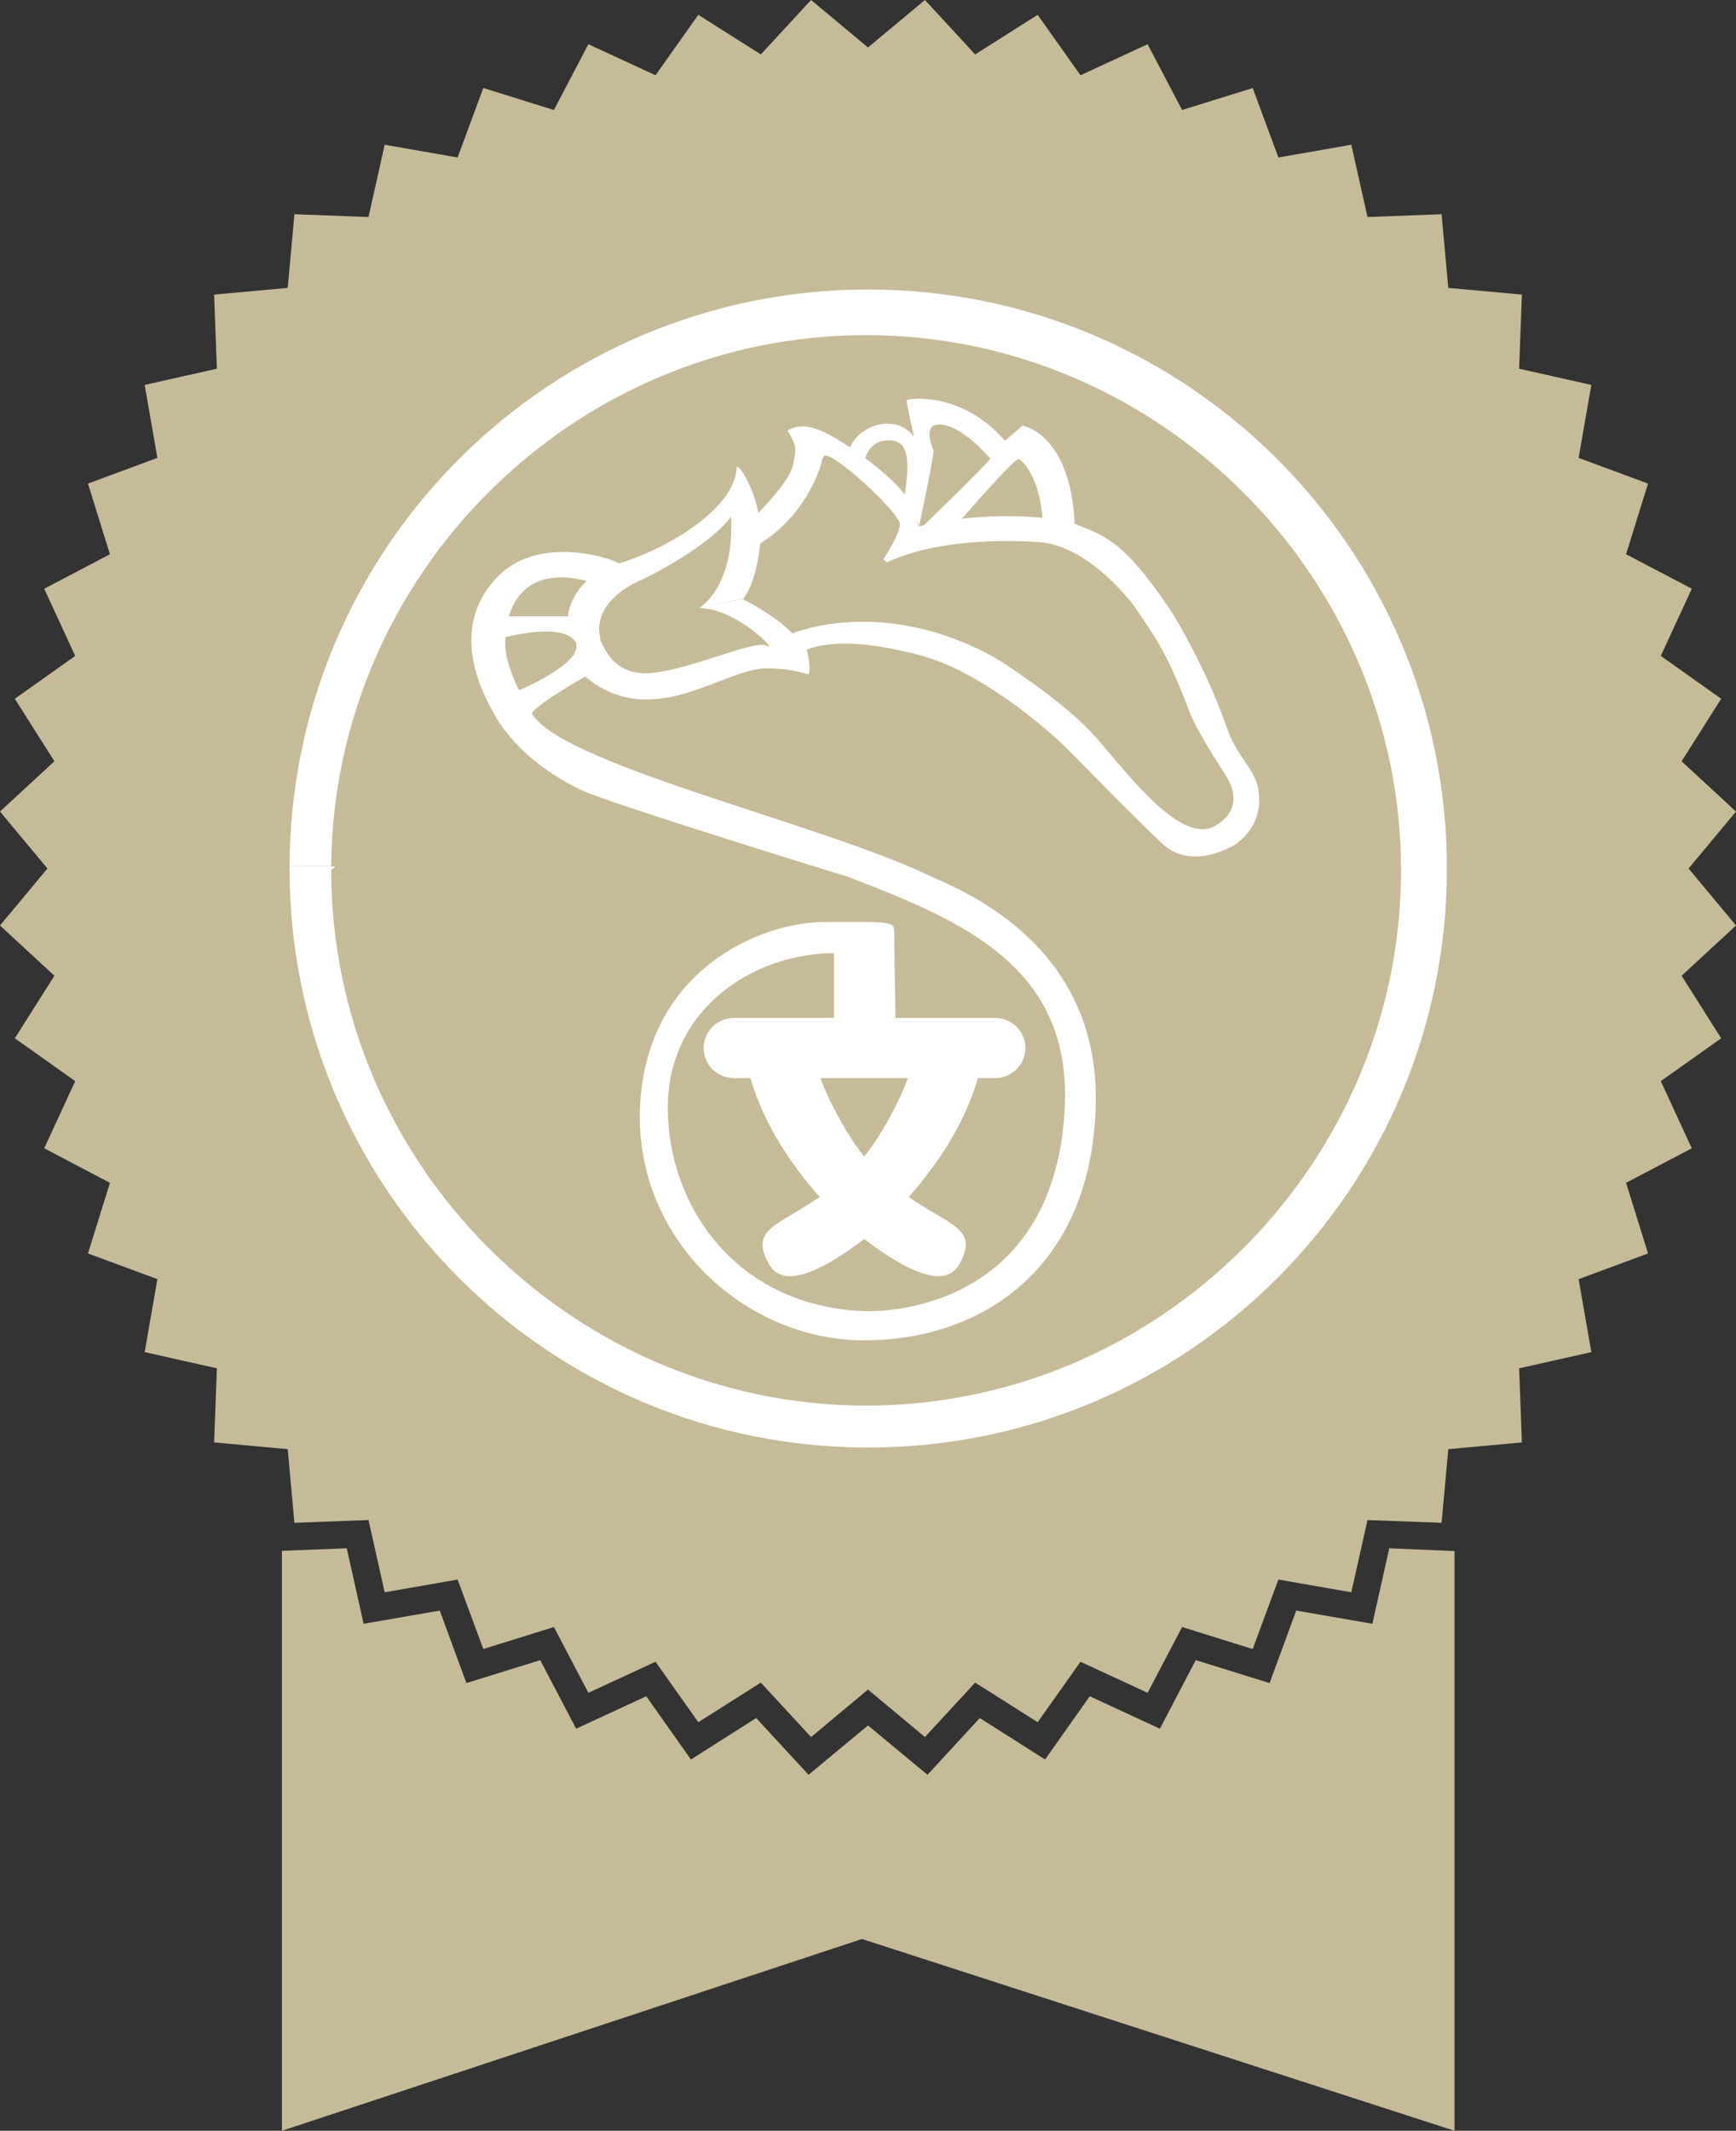
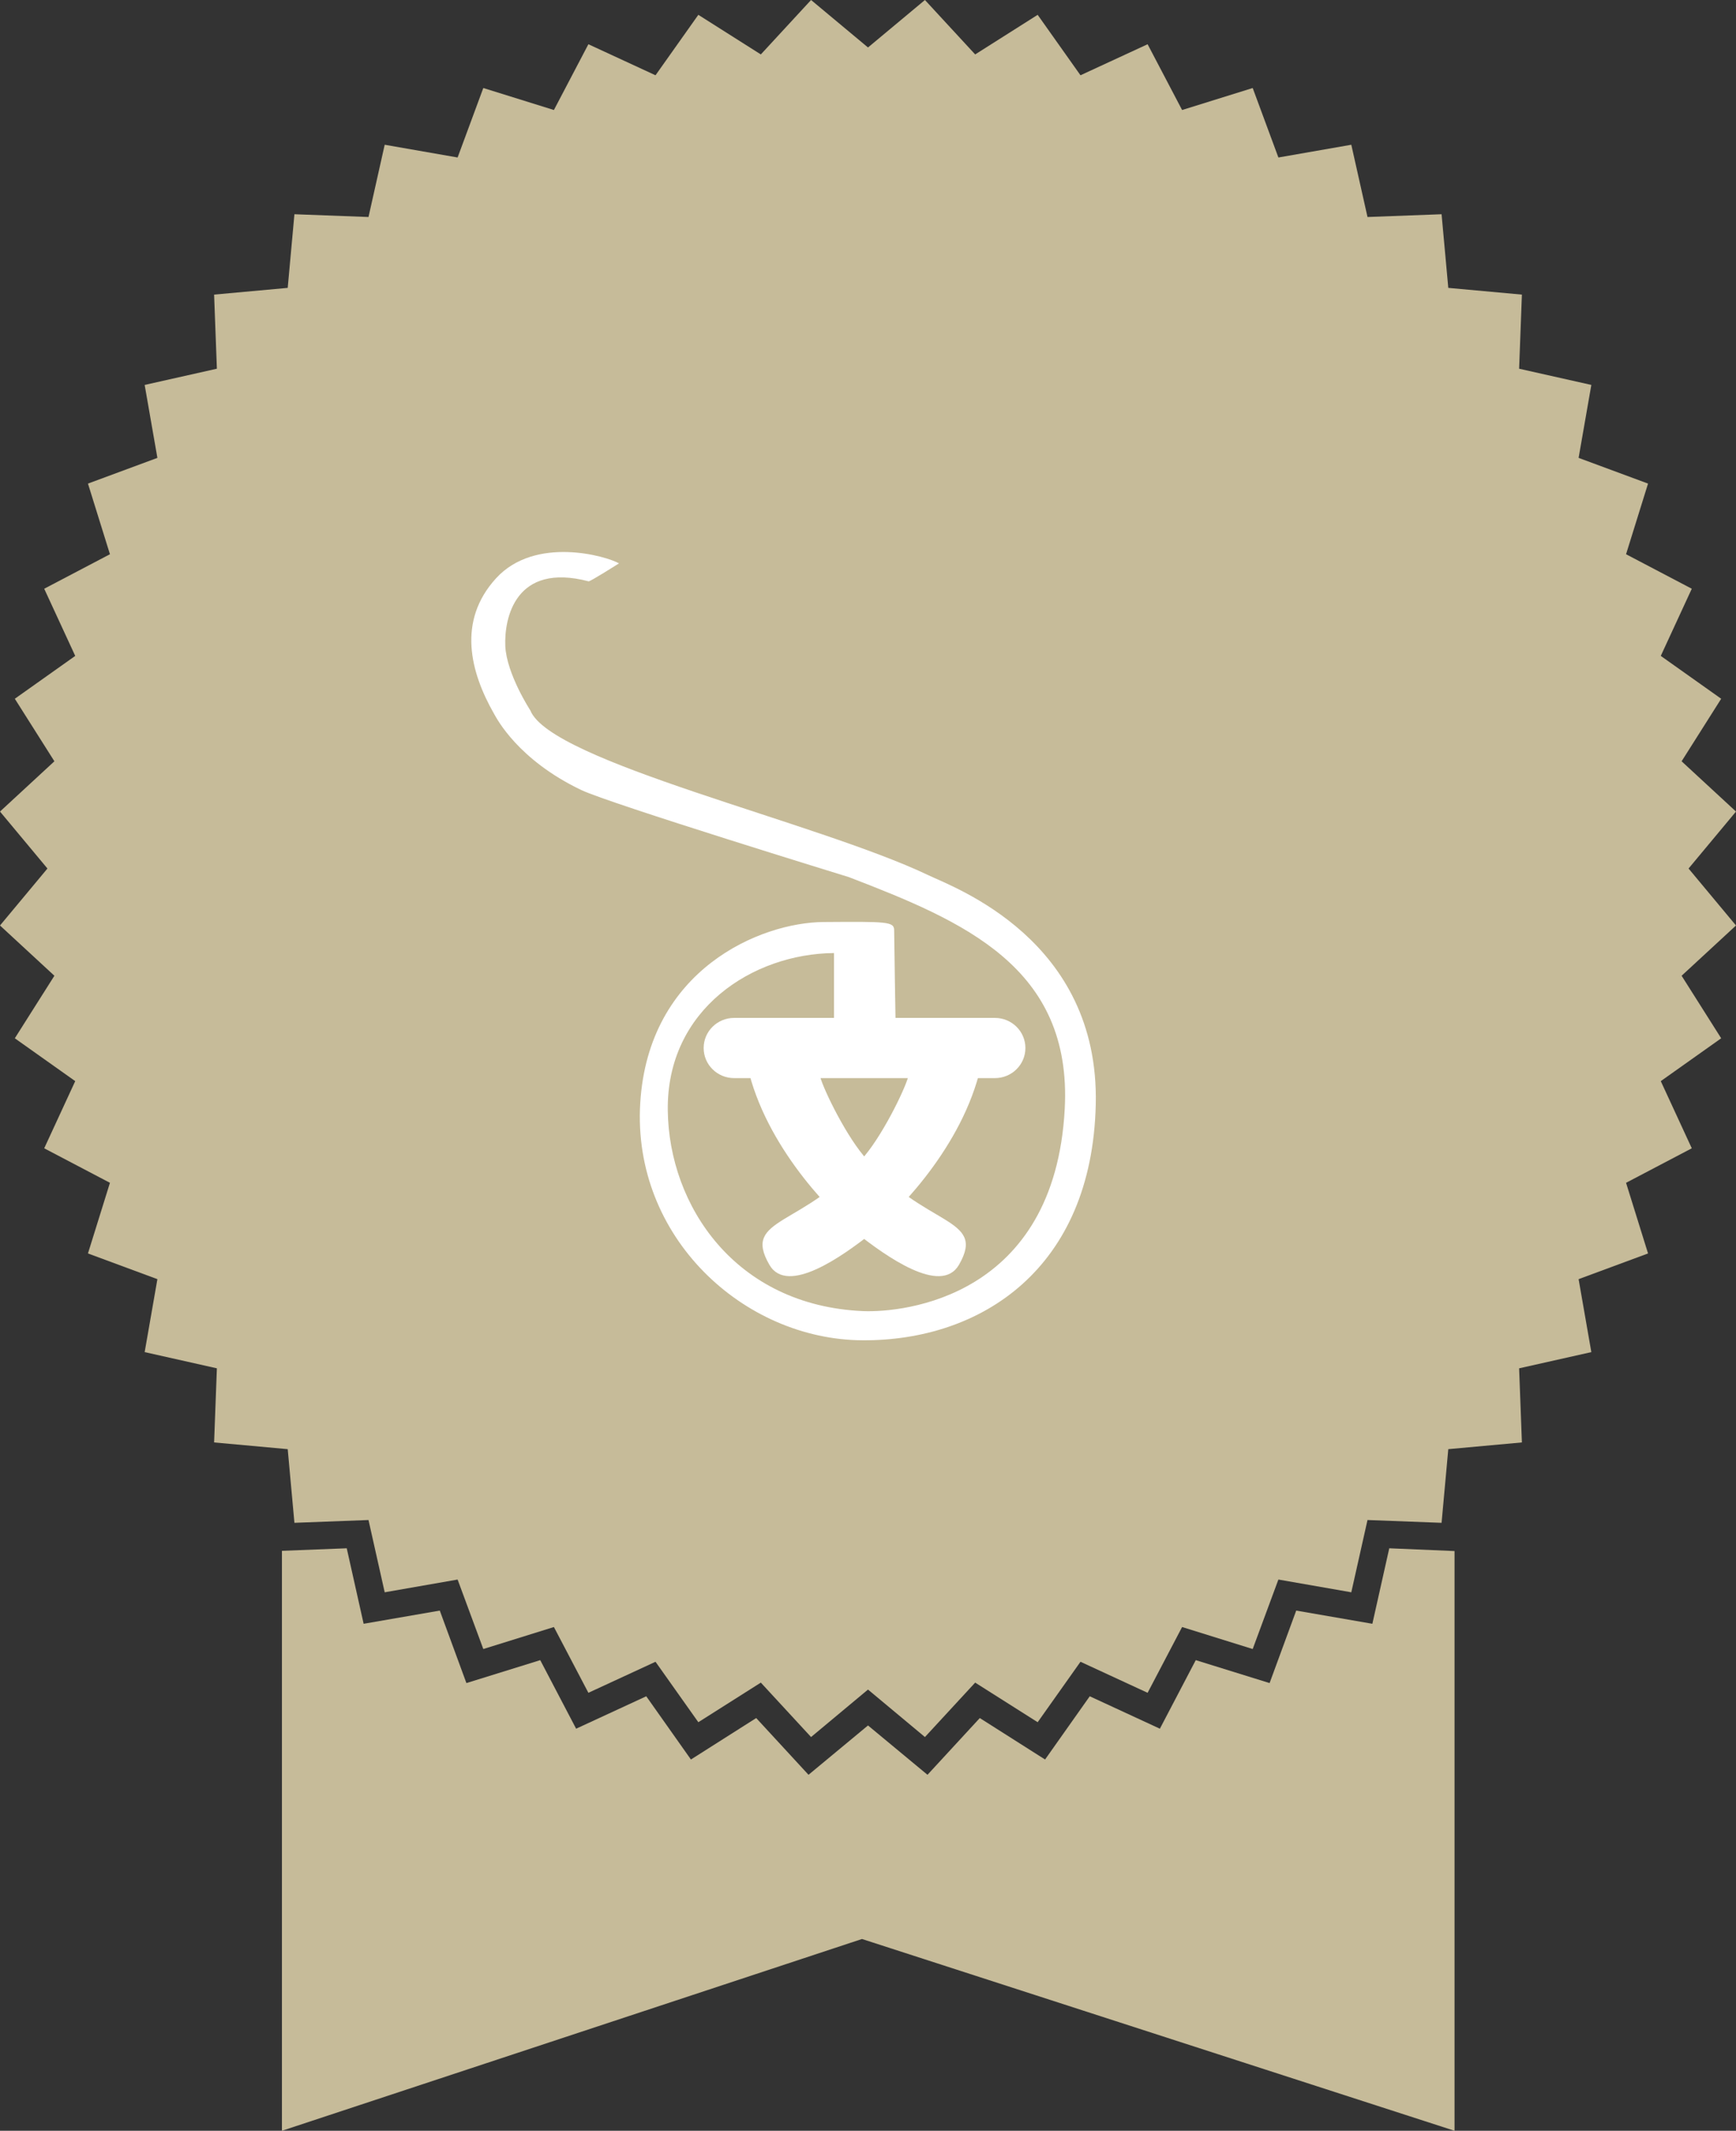
<svg xmlns="http://www.w3.org/2000/svg" id="_レイヤー_2" data-name="レイヤー 2" viewBox="0 0 75 92">
  <rect x="0" y="0" width="75" height="92" fill="#333333" stroke="none" />
  <defs>
    <style>
      .cls-1 {
        fill: #fff;
      }

      .cls-1, .cls-2 {
        stroke-width: 0px;
      }

      .cls-2 {
        fill: #c6bb99;
      }
    </style>
  </defs>
  <g id="_レイアウト" data-name="レイアウト">
    <g>
      <polygon class="cls-2" points="37.5 2.05 39.96 0 42.13 2.35 44.83 .64 46.68 3.25 49.58 1.91 51.07 4.75 54.12 3.8 55.23 6.8 58.38 6.25 59.08 9.37 62.28 9.25 62.57 12.43 65.75 12.72 65.63 15.92 68.75 16.62 68.2 19.77 71.2 20.88 70.25 23.93 73.09 25.42 71.75 28.32 74.36 30.17 72.65 32.87 75 35.04 72.95 37.5 75 39.96 72.65 42.13 74.36 44.83 71.75 46.68 73.09 49.58 70.25 51.07 71.2 54.12 68.2 55.23 68.75 58.38 65.63 59.08 65.75 62.28 62.57 62.57 62.28 65.75 59.08 65.63 58.38 68.75 55.23 68.2 54.12 71.2 51.07 70.25 49.58 73.09 46.68 71.75 44.83 74.36 42.13 72.65 39.96 75 37.5 72.95 35.04 75 32.87 72.65 30.17 74.36 28.32 71.75 25.42 73.09 23.93 70.25 20.88 71.2 19.77 68.2 16.62 68.75 15.92 65.63 12.72 65.75 12.43 62.57 9.25 62.28 9.37 59.08 6.25 58.38 6.8 55.23 3.8 54.12 4.75 51.07 1.91 49.58 3.25 46.68 .64 44.83 2.35 42.13 0 39.96 2.05 37.5 0 35.04 2.35 32.87 .64 30.17 3.25 28.32 1.91 25.42 4.75 23.93 3.8 20.88 6.8 19.77 6.25 16.62 9.37 15.92 9.25 12.72 12.43 12.43 12.72 9.25 15.92 9.37 16.62 6.25 19.77 6.8 20.88 3.8 23.93 4.75 25.42 1.91 28.32 3.25 30.17 .64 32.87 2.35 35.04 0 37.5 2.05" />
      <polygon class="cls-2" points="60.02 66.85 59.29 70.11 56 69.54 54.85 72.67 51.66 71.68 50.11 74.64 47.08 73.24 45.15 75.97 42.33 74.18 40.07 76.63 37.5 74.5 34.93 76.63 32.67 74.18 29.85 75.97 27.92 73.24 24.89 74.64 23.34 71.68 20.15 72.67 19 69.54 15.71 70.11 14.98 66.85 12.18 66.96 12.18 92 37.24 83.72 62.84 92 62.84 66.97 60.02 66.85" />
      <g>
        <g>
-           <path class="cls-1" d="m14.47,37.4c0,.06-.16.12-.16.18,0,12.68,10.44,23.11,23.11,23.11s23.11-10.44,23.11-23.11-10.44-23.11-23.11-23.11-23.02,10.34-23.11,22.93h-1.8c.05-13.76,11.22-24.9,25-24.9s25,11.19,25,25-11.19,25-25,25-25-11.19-25-25c0-.03,0-.06,0-.09h1.97Z" />
          <g>
            <path class="cls-1" d="m26.75,24.33c-.54-.32-3.63-1.21-5.32.64-1.69,1.85-1.11,4.06-.08,5.86.11.19,1.02,1.97,3.76,3.28,1.24.59,11.56,3.76,11.56,3.76,4.97,1.91,9.65,3.89,9.33,10-.43,8.15-6.95,8.81-8.71,8.74-5.54-.24-8.39-4.57-8.44-8.66-.06-4.38,3.68-6.77,7.18-6.8v2.93h2.66s-.06-3.53-.06-3.91-.29-.38-3.05-.36c-2.72.02-7.57,2.04-7.92,7.82-.35,5.78,4.46,10.21,9.6,10.24,5.13.03,9.92-3.09,10.08-10.19.16-7.1-6.1-9.35-7.23-9.89-4.82-2.3-16.32-4.89-17.2-7.12,0,0-1.02-1.56-1.08-2.77-.05-1.21.43-3.63,3.6-2.8.06.02,1.32-.78,1.32-.78Z" />
            <path class="cls-1" d="m44.3,45.25c0,.72-.59,1.3-1.32,1.3h-11.26c-.73,0-1.32-.58-1.32-1.3h0c0-.72.59-1.3,1.32-1.3h11.26c.73,0,1.32.58,1.32,1.3h0Z" />
            <path class="cls-1" d="m35.41,46.39c.05.4,1.02,2.45,1.9,3.51,2.61,3.12,5.33,2.62,4.12,4.71-.78,1.35-3.21-.42-4.36-1.32-.92-.72-3.79-3.48-4.7-6.93.3.03,3.03.03,3.03.03Z" />
-             <path class="cls-1" d="m35.52,19.87s-.49,2.22-2.67,3.59c-.08.59-.22,1.69-.73,2.39l-1.88.38s1.51-.91,1.34-3.92c-.97,1.32-3.74,2.69-3.9,2.74,0,0-2.16.85-1.74,2.53.03.11-1.02.23-1.02.23-.08-.15-.39-.97-3.26-.26v-.94h2.88s.08-1.64,2.2-2.28c2.12-.65,4.96-2.34,5.08-4.09.03-.4.78.89.94,1.91,0,0,1.37-1.37,1.5-2.07.13-.7.21-.73-.24-1.5.55-.26,1.07-.36,2.69.73,1.15.77,2.12,1.61,2.58,2.31.26.4.22.64.4,1.1.13.03,2.04-.62,5.16-.38,1.12.09,1.64.3,1.64.3,1.37.54,2.1.81,4.03,3.63,0,0,1.48,2.28,2.5,5.19.38,1.08.89,1.45,1.21,2.18.2.46.48,1.83-.83,2.8,0,0-1.87,1.25-3.23-.05-2.28-2.2-3.91-3.95-4.43-4.41,0,0-3.09-2.9-5.89-3.66-2.37-.64-3.95-.67-5-.27,0,0,.22.81.08,1.05-.04.07-.48-.24-1.83-.24-1.86,0-4.92,2.77-7.82.35,0,0-2.34,1.33-2.34,1.67,0,.03-.57-1.05-.57-1.05,0,0,2.74-1.14,2.52-2.01-.05-.19,1.02-.22,1.02-.22.19.3.56,1.64,2.31,1.45,1.75-.19,4.41-1.45,4.92-1.16.51.3-1.24-1.59-2.93-1.64-.11,0,1.88-.38,1.88-.38,0,0,1.29.62,2.15,1.48,0,0,3.87-1.67,8.79,1.07,0,0,2.59,1.61,4.09,3.17,1.21,1.26,3.92,5.21,5.51,3.98,0,0,1.24-.67.32-2.1-.91-1.42-1.35-2.2-1.56-2.74-.99-2.61-1.45-3.17-2.42-4.6,0,0-1.8-2.45-3.93-2.71,0,0-4.06-.4-6.72.86l-.16-.13s.86-1.29.7-1.61c-.43-.86-3.16-3.24-3.27-2.83l-.11.18Z" />
-             <path class="cls-1" d="m39.09,21.33l.62,1.38s.68-3.21.62-3.29c-.07-.08-.31-.76-.07-.99.24-.23,1.14-.19,2.52,1.36.06.07-2.94,2.96-2.94,2.96l1.67-.3s2.3-2.66,2.49-2.62c.19.04.93.82,1.04,2.6l1.39.2c-.19-3.95-2.26-4.25-2.26-4.25l-.75.65c-1.91-2.18-4.21-1.82-4.25-1.75-.03.07.32,1.59.32,1.59-.73-1.02-2.32-.58-2.78.46l.66.49s.14-.68.81-.79c.9-.14,1.21.41.91,2.3" />
          </g>
        </g>
        <path class="cls-1" d="m39.26,46.39c-.05.4-1.02,2.45-1.9,3.51-2.61,3.12-5.33,2.62-4.12,4.71.78,1.35,3.21-.42,4.36-1.32.92-.72,3.79-3.48,4.7-6.93-.3.03-3.03.03-3.03.03Z" />
      </g>
    </g>
  </g>
</svg>